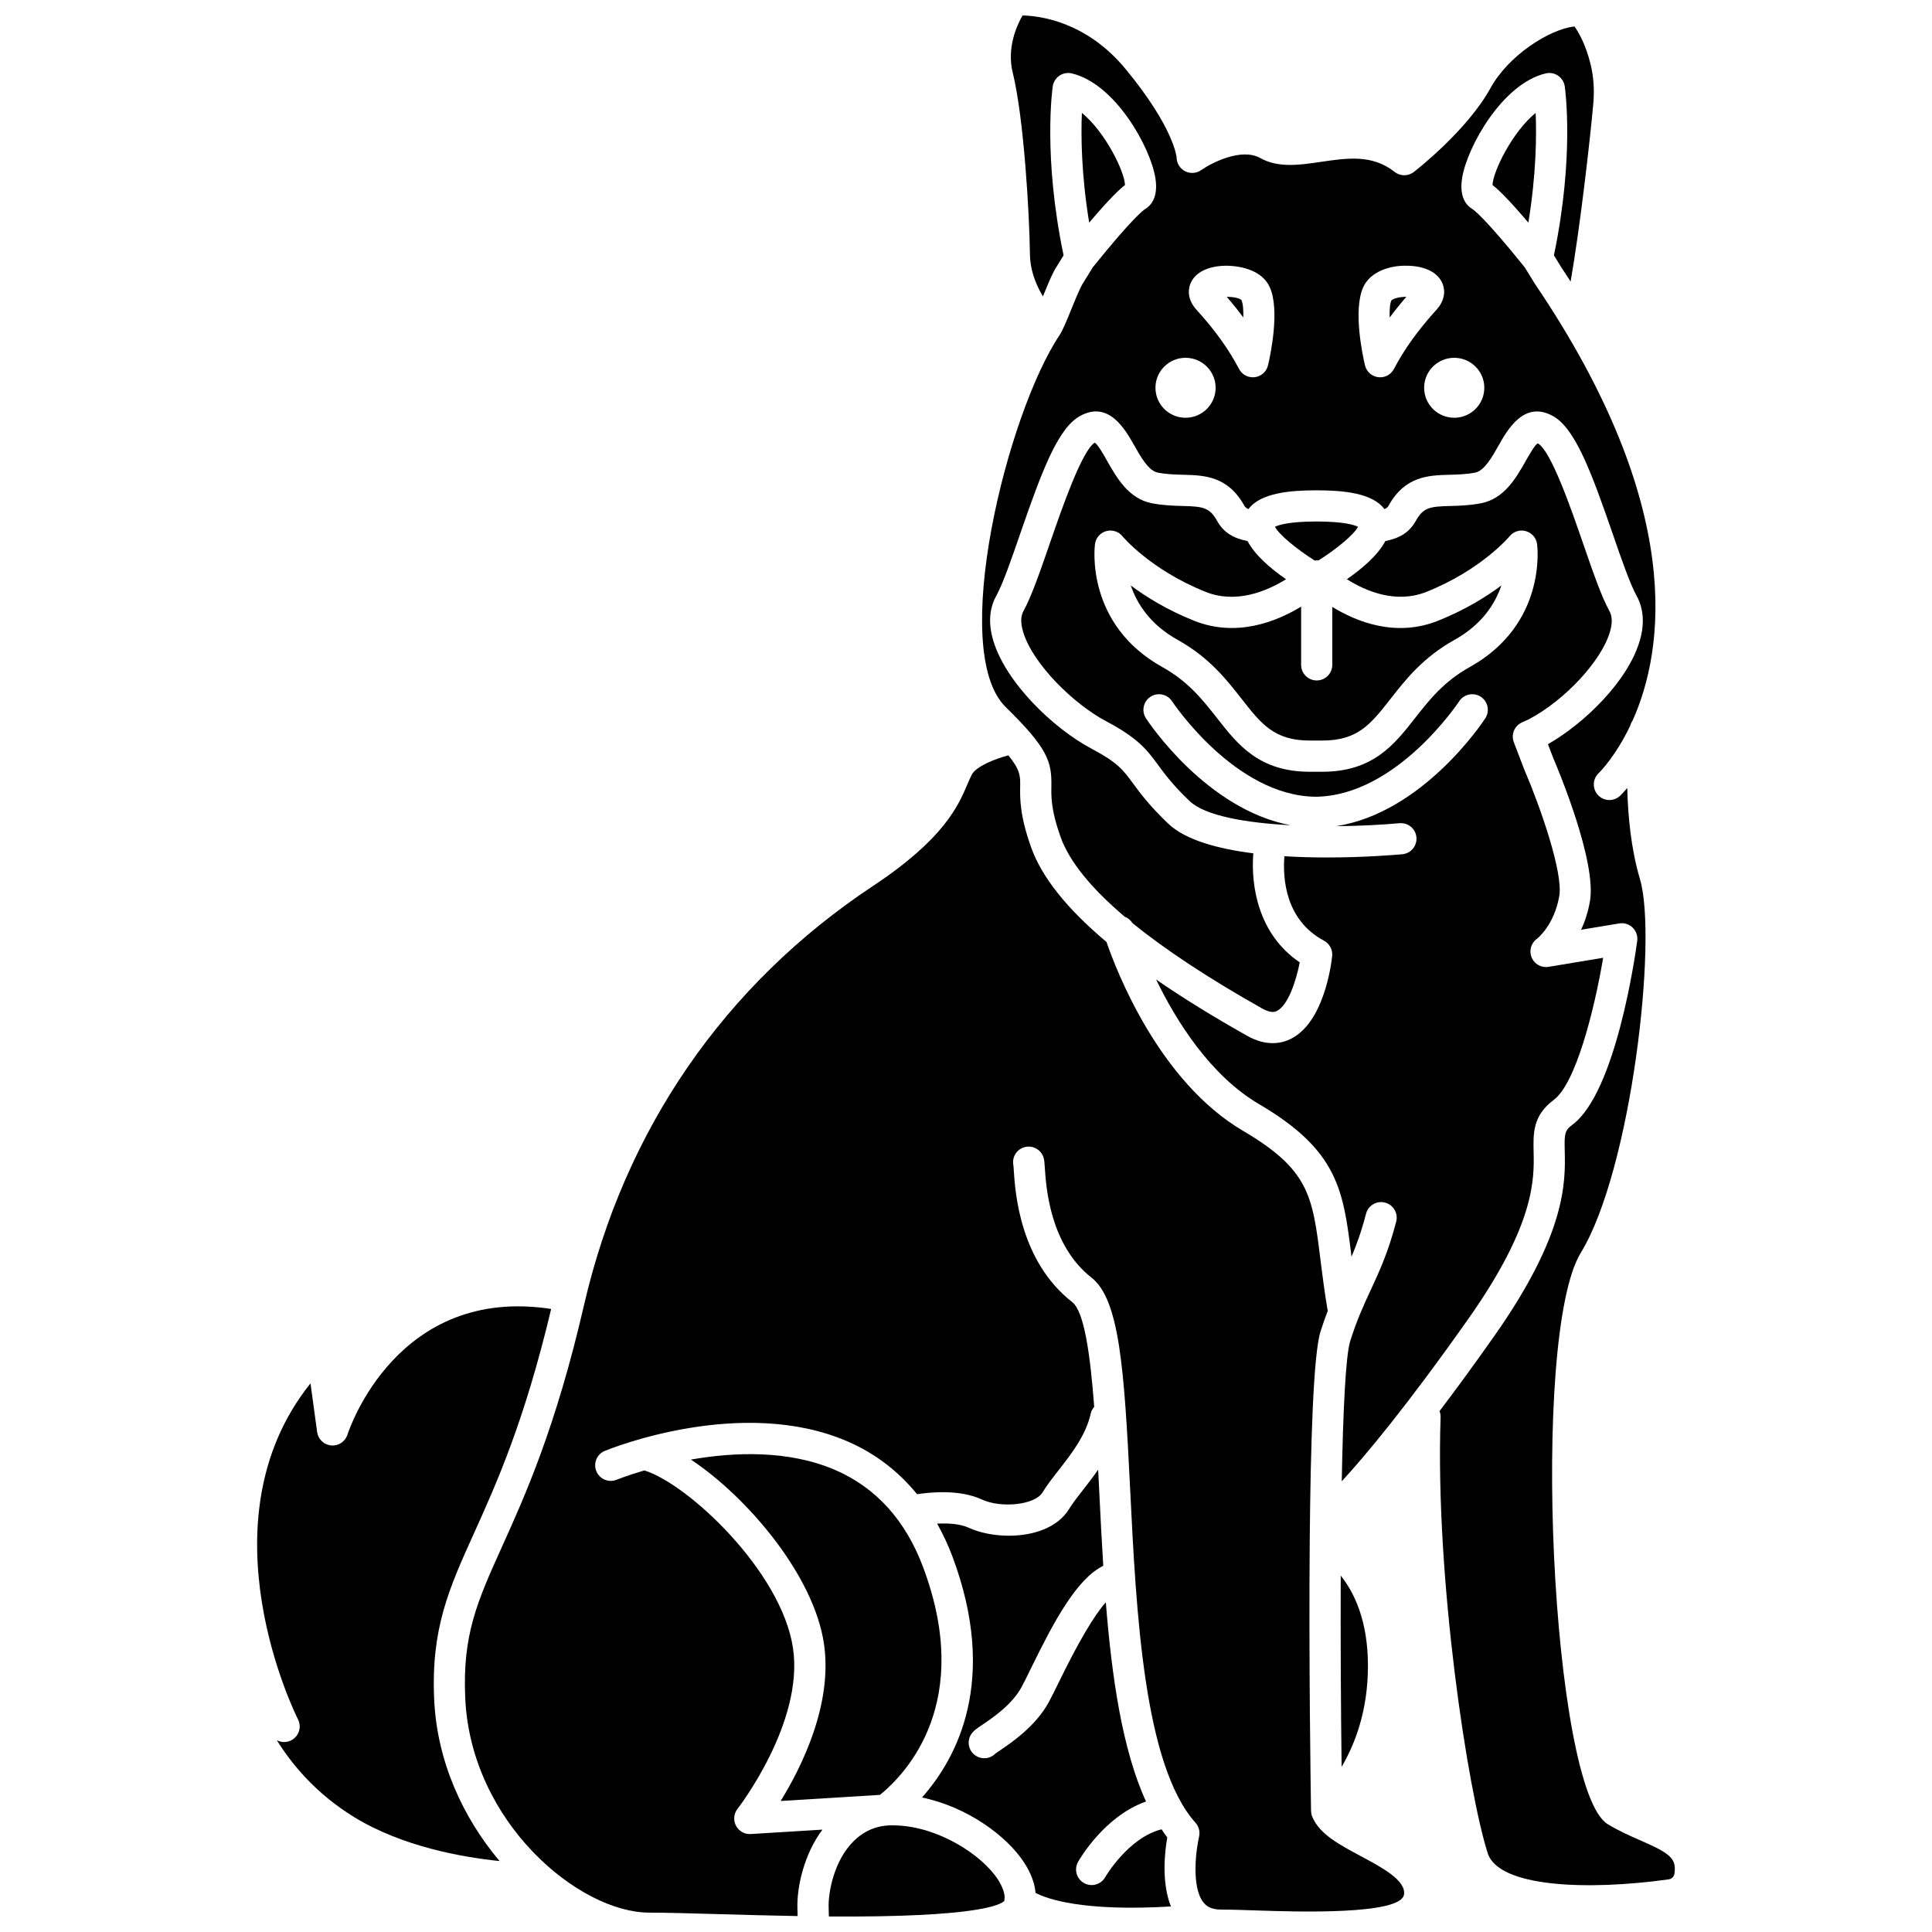
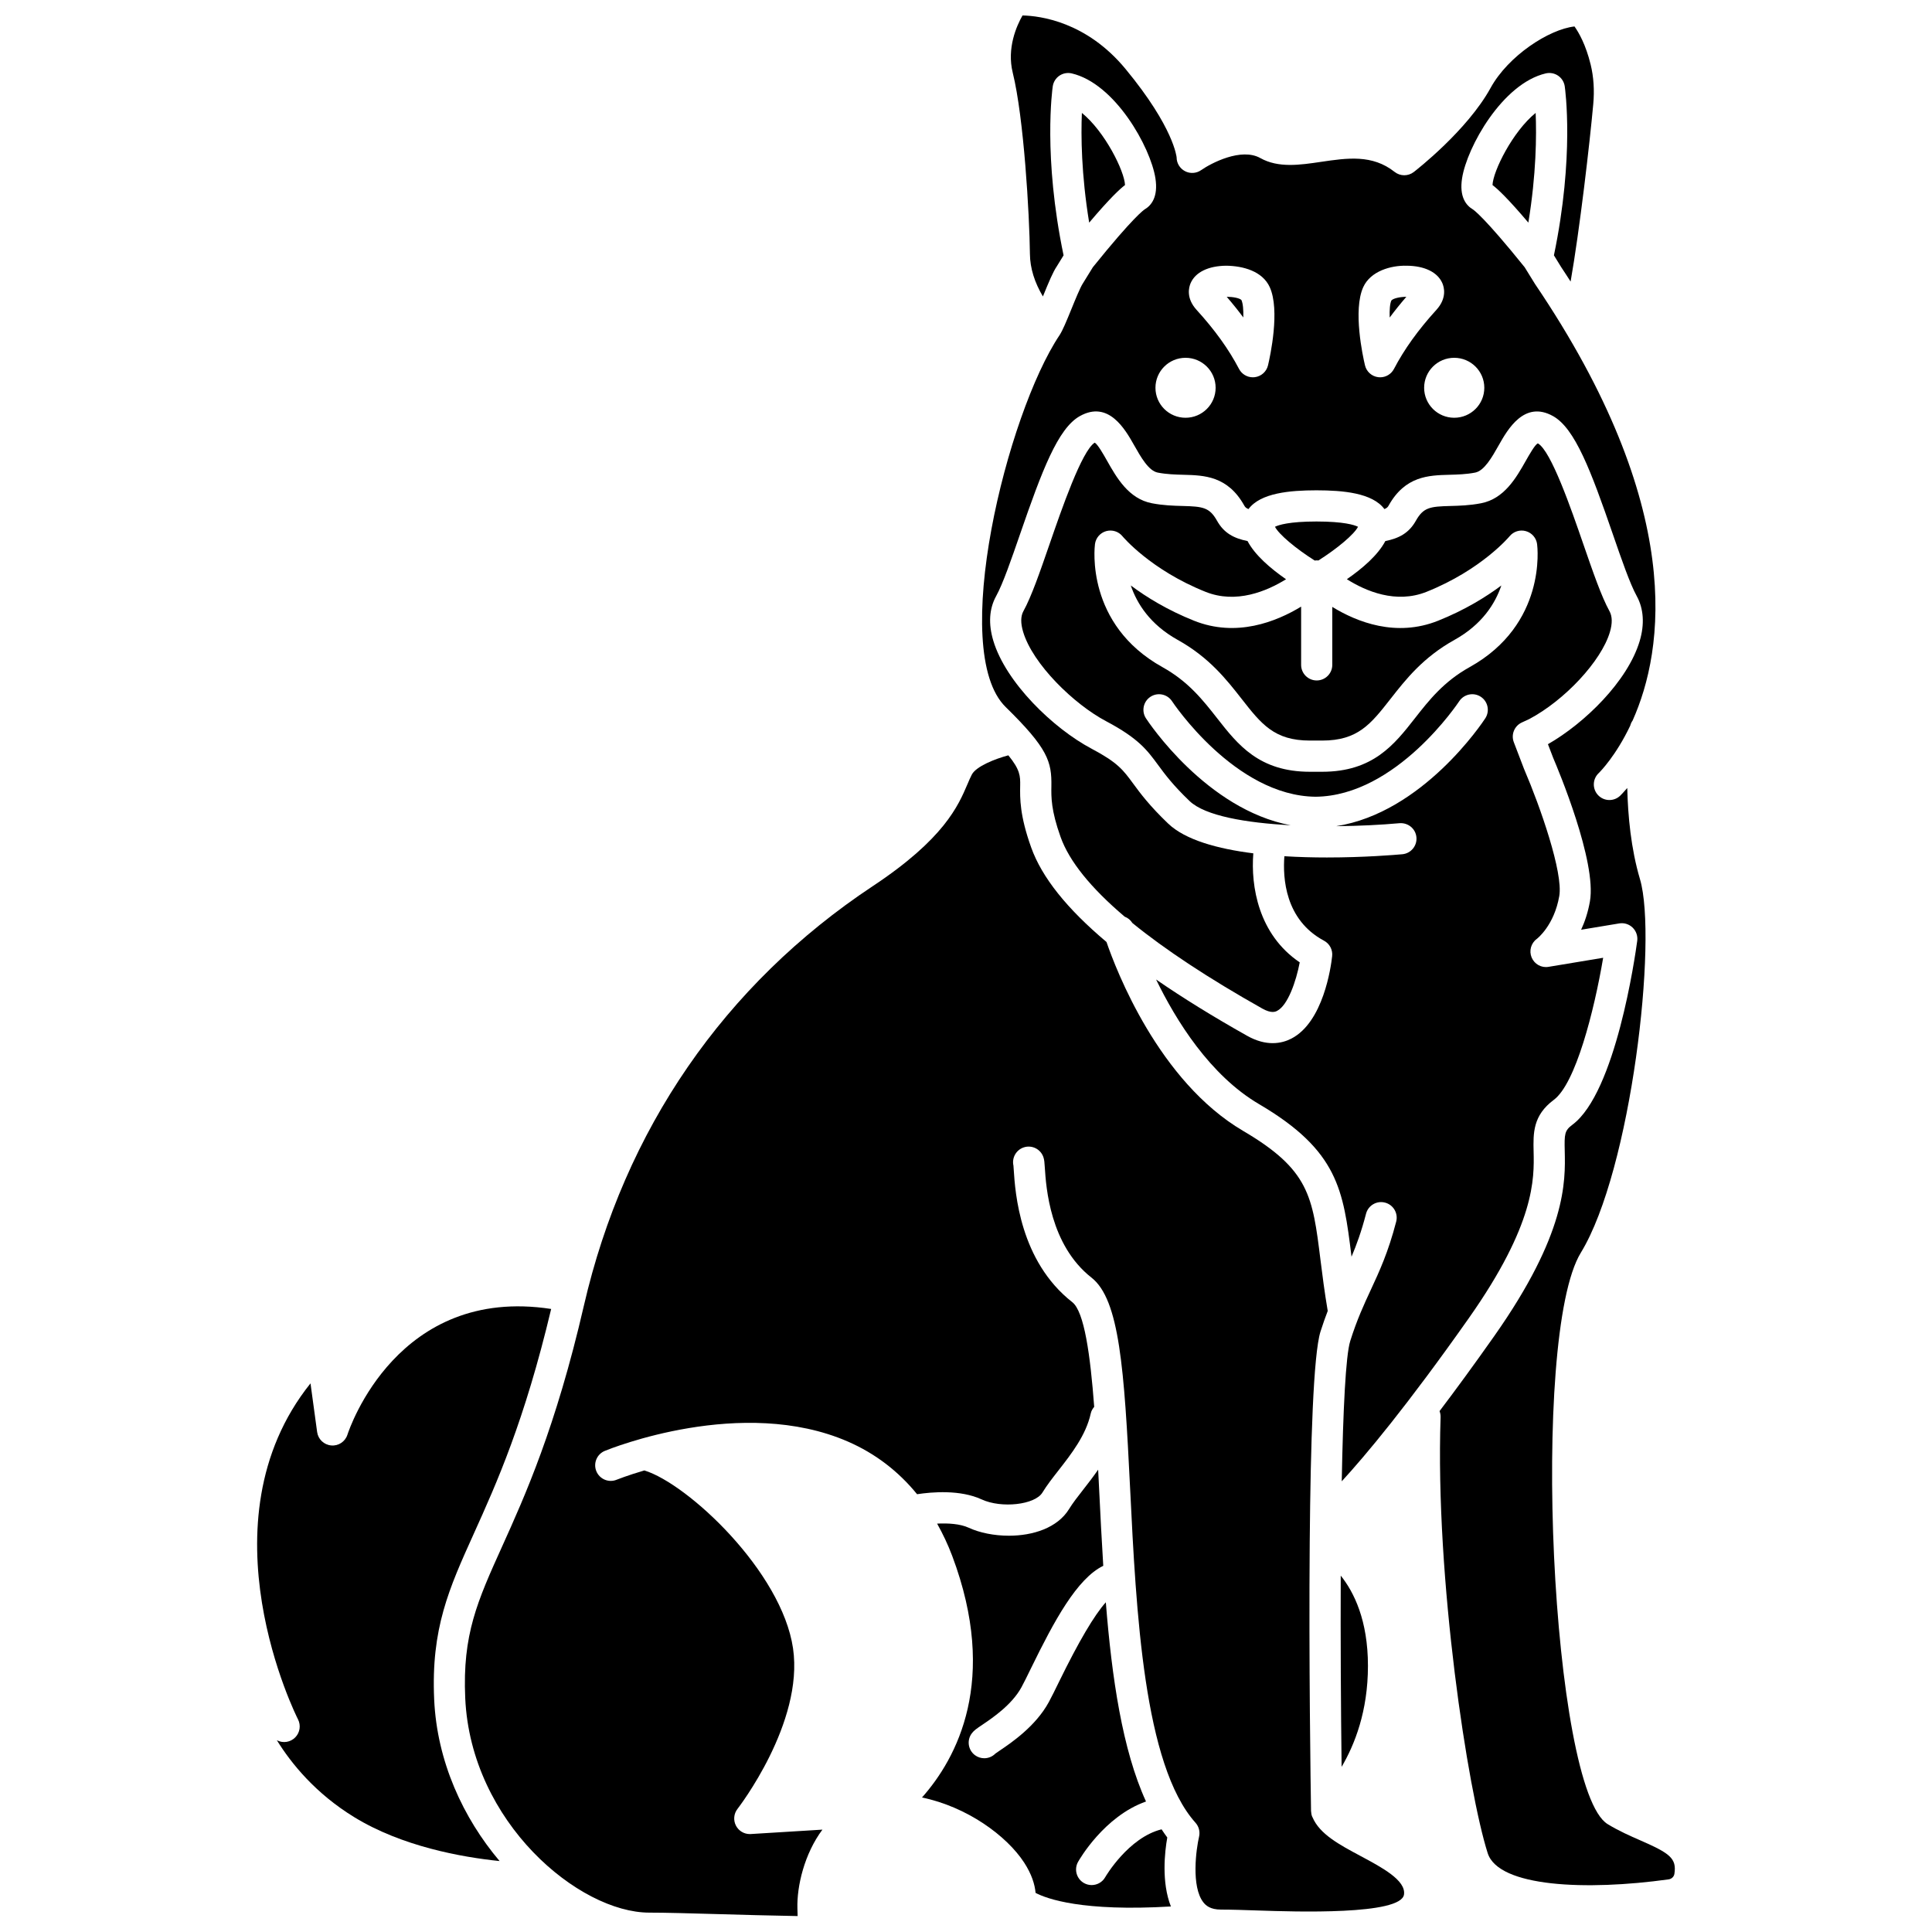
<svg xmlns="http://www.w3.org/2000/svg" width="800px" height="800px" version="1.1" viewBox="144 144 512 512">
  <defs>
    <clipPath id="c">
      <path d="m267 344h250v307.9h-250z" />
    </clipPath>
    <clipPath id="b">
-       <path d="m363 627h48v24.902h-48z" />
-     </clipPath>
+       </clipPath>
    <clipPath id="a">
      <path d="m404 148.09h184v495.91h-184z" />
    </clipPath>
  </defs>
  <g clip-path="url(#c)">
    <path d="m504.51 635.83c-5.551-2.961-10.777-5.766-12.66-10.191-0.023-0.051-0.055-0.094-0.074-0.145-0.012-0.031-0.031-0.062-0.051-0.094-0.172-0.441-0.25-0.898-0.27-1.359 0-0.027-0.016-0.051-0.016-0.078-0.102-6.375-0.609-40.098-0.348-71.402 0-0.105-0.008-0.211 0.004-0.316 0.219-25.512 0.957-49.348 2.848-55.363 0.641-2.023 1.277-3.789 1.918-5.465-0.859-5.078-1.43-9.586-1.926-13.57-2.094-16.867-2.961-23.848-20.477-34.137-22.43-13.168-33.695-42.703-36.223-50.07-10.496-8.828-17.125-17.129-19.957-25.039-3.055-8.523-2.981-13.066-2.922-16.383 0.043-2.559-0.012-4.223-3.133-8.047-3.609 0.953-8.551 2.949-9.676 5.094-0.406 0.773-0.762 1.613-1.148 2.527-2.469 5.777-6.199 14.512-25.109 27.043-39.332 26.082-65.805 64.531-76.559 111.19-7.457 32.352-15.66 50.508-21.648 63.766-6.582 14.57-10.559 23.367-9.793 40.234 1.496 32.973 30.176 56.84 48.781 56.84 4.348 0 10.707 0.184 18.133 0.391 6.453 0.188 13.723 0.391 21.176 0.52l-0.059-1.98c-0.176-5.965 1.859-14.539 6.629-20.926l-18.992 1.168c-0.086 0.004-0.172 0.008-0.258 0.008-1.527 0-2.938-0.848-3.656-2.211-0.754-1.441-0.598-3.188 0.406-4.469 0.172-0.227 17.609-22.75 14.711-42.539-2.981-20.336-27.82-43.586-39.398-47.148-4.481 1.312-7.242 2.426-7.34 2.461-2.109 0.871-4.519-0.145-5.387-2.254-0.863-2.109 0.141-4.519 2.25-5.387 1.469-0.605 36.395-14.68 64.438-2.457 7.281 3.176 13.371 7.875 18.312 13.941 3.945-0.605 11.434-1.242 17.109 1.375 5.258 2.434 14.141 1.426 16.105-1.812 1.148-1.891 2.656-3.82 4.25-5.859 3.422-4.387 7.305-9.355 8.562-15.117 0.148-0.68 0.492-1.246 0.914-1.742-1.031-13.734-2.629-25.25-5.805-27.738-13.953-10.938-15.133-29.125-15.52-35.098-0.027-0.48-0.051-0.852-0.078-1.102-0.457-2.039 0.695-4.137 2.719-4.816 2.16-0.723 4.5 0.438 5.227 2.606 0.238 0.715 0.281 1.359 0.371 2.777 0.328 5.062 1.324 20.465 12.371 29.129 7.414 5.816 8.664 24.098 10.234 55.902 1.605 32.633 3.609 73.246 17.328 88.562 0.898 1.004 1.25 2.394 0.941 3.703-0.75 3.184-2.152 13.223 1.16 17.41 0.645 0.812 1.824 1.898 4.625 1.898 2.82 0 6.277 0.117 10.066 0.246 9.34 0.312 37.758 1.281 38.465-4.262 0.516-3.766-5.906-7.191-11.574-10.211z" />
  </g>
  <path d="m486.21 419.25c-1.258 0.645-2.922 1.195-4.938 1.195-1.949 0-4.223-0.512-6.777-1.953-9.145-5.144-17.145-10.105-24.117-14.91 5.297 10.906 14.289 25.391 27.277 33.02 21.023 12.348 22.328 22.844 24.488 40.238 0.008 0.062 0.016 0.137 0.023 0.203 1.344-3.168 2.625-6.691 3.844-11.379 0.57-2.207 2.824-3.543 5.035-2.961 2.211 0.574 3.531 2.828 2.961 5.035-2.106 8.121-4.457 13.188-6.731 18.082-1.797 3.871-3.656 7.867-5.445 13.551-1.211 3.832-1.902 18.34-2.254 37.191 6.316-6.879 17.234-19.898 33.652-43.199 17.629-25.027 17.355-37 17.195-44.156-0.113-4.93-0.215-9.594 5.359-13.742 5.766-4.289 10.676-23.477 13.074-37.645l-14.473 2.402c-1.895 0.332-3.746-0.711-4.484-2.477-0.738-1.766-0.168-3.809 1.379-4.934 0.152-0.117 4.598-3.586 5.945-11.352 1.078-6.184-5.086-23.777-9.227-33.418-0.008-0.02-0.004-0.047-0.016-0.07-0.012-0.027-0.039-0.055-0.051-0.082l-2.754-7.199c-0.777-2.027 0.152-4.312 2.125-5.223l1.977-0.914c9.391-4.977 19.059-15.34 21.352-23.012 0.695-2.32 0.66-4.191-0.094-5.566-2.144-3.894-4.363-10.328-6.938-17.777-3.191-9.25-8.539-24.73-12.039-26.695-0.715 0.223-2.25 2.941-3.172 4.562-2.547 4.504-5.719 10.117-11.895 11.305-3.066 0.59-5.777 0.66-8.168 0.723-5.332 0.141-7.109 0.355-9.102 3.91-1.844 3.297-4.519 4.668-8.09 5.383-1.953 3.715-6.062 7.254-10.195 10.113 4.992 3.152 12.992 6.582 21.102 3.344 14.594-5.836 21.941-14.637 22.016-14.727 1.043-1.273 2.742-1.809 4.332-1.355 1.582 0.453 2.75 1.801 2.961 3.434 0.113 0.863 2.519 21.258-17.879 32.602-6.887 3.832-10.758 8.777-14.504 13.555-5.461 6.973-11.102 14.176-24.578 14.176h-3.246c-13.48 0-19.121-7.207-24.578-14.176-3.746-4.781-7.613-9.723-14.504-13.555-20.391-11.344-17.988-31.742-17.879-32.602 0.215-1.637 1.379-2.988 2.969-3.441 1.594-0.441 3.297 0.09 4.332 1.375 0.066 0.078 7.41 8.879 22.008 14.715 8.109 3.25 16.234-0.176 21.328-3.336-4.133-2.859-8.25-6.402-10.203-10.121-3.57-0.715-6.25-2.086-8.09-5.387-1.992-3.555-3.769-3.769-9.102-3.91-2.391-0.062-5.102-0.133-8.168-0.723-6.172-1.188-9.344-6.797-11.895-11.305-0.918-1.621-2.453-4.34-3.246-4.754-3.422 2.152-8.766 17.633-11.961 26.883-2.574 7.449-4.793 13.883-6.938 17.777-0.734 1.34-0.762 3.184-0.07 5.484 2.559 8.562 13.434 19.152 21.984 23.676 8.586 4.543 10.871 7.648 13.766 11.582 1.832 2.496 3.91 5.32 8.367 9.582 4.109 3.926 14.938 5.777 26.773 6.406-22.316-4.203-37.641-27.266-38.344-28.34-1.242-1.906-0.703-4.465 1.207-5.711 1.902-1.242 4.469-0.707 5.715 1.199 0.164 0.25 16.664 25.086 38.043 25.297 21.453-0.215 37.875-25.043 38.043-25.293 1.246-1.906 3.809-2.449 5.715-1.207 1.91 1.242 2.449 3.805 1.207 5.715-0.715 1.098-16.559 25.004-39.52 28.59 6.086-0.055 11.941-0.352 16.785-0.793 2.289-0.172 4.281 1.469 4.484 3.738 0.207 2.269-1.465 4.281-3.738 4.488-1.977 0.176-10.105 0.859-19.992 0.859-3.594 0-7.418-0.094-11.266-0.332-0.445 5.703 0.156 16.867 10.5 22.383 1.492 0.797 2.352 2.422 2.16 4.106-0.312 2.887-2.356 17.512-10.828 21.852z" />
-   <path d="m503.89 283.6c-0.957-0.48-3.742-1.391-11.004-1.398-7.266 0.004-10.047 0.922-11.004 1.398 0.992 1.973 5.445 5.734 10.527 8.949 0.336-0.047 0.656-0.059 0.992-0.02 5.059-3.207 9.496-6.957 10.488-8.93z" />
+   <path d="m503.89 283.6c-0.957-0.48-3.742-1.391-11.004-1.398-7.266 0.004-10.047 0.922-11.004 1.398 0.992 1.973 5.445 5.734 10.527 8.949 0.336-0.047 0.656-0.059 0.992-0.02 5.059-3.207 9.496-6.957 10.488-8.93" />
  <path d="m460.44 308.5c-7.094-2.836-12.672-6.285-16.77-9.344 1.621 4.777 5.094 10.336 12.418 14.414 8.348 4.641 12.938 10.504 16.988 15.68 5.191 6.629 8.621 11.008 18.074 11.008h3.246c9.457 0 12.883-4.383 18.074-11.008 4.051-5.176 8.648-11.039 16.988-15.68 7.32-4.07 10.793-9.629 12.414-14.414-4.098 3.062-9.676 6.508-16.766 9.344-11.121 4.453-21.5 0.348-28.039-3.664v15.363c0 2.281-1.852 4.129-4.129 4.129-2.281 0-4.129-1.852-4.129-4.129v-15.438c-6.617 4.027-17.176 8.211-28.371 3.738z" />
  <path d="m269.58 550.4c5.992-13.262 13.402-29.707 20.484-59.512-40.656-6.242-53.449 31.66-53.992 33.324-0.594 1.832-2.367 3.031-4.301 2.844-1.922-0.168-3.465-1.641-3.727-3.551l-1.758-12.898c-29.598 36.906-3.598 88.48-3.316 89.031 0.816 1.586 0.523 3.523-0.73 4.789-1.25 1.277-3.184 1.594-4.781 0.797l-0.094-0.051c3.844 6.211 10.285 14.133 20.52 20.398 12.652 7.75 28.395 10.586 38.512 11.629-9.637-11.398-16.59-26.344-17.336-42.809-0.855-18.824 3.914-29.383 10.52-43.992z" />
  <path d="m499.54 612.23c3.465-5.867 6.981-14.754 6.981-26.746 0-12.125-3.723-19.578-7.211-23.93-0.066 16.816 0.031 34.715 0.23 50.676z" />
-   <path d="m377.21 619.66c7.227-5.902 24.785-24.727 11.41-60.383-4.629-12.336-12.41-20.965-23.129-25.648-12.473-5.445-26.984-4.82-38.387-2.824 14.844 9.855 32.586 30.602 35.258 48.828 2.34 15.969-5.832 32.488-11.473 41.645z" />
  <path d="m453.34 630.95c-0.527-0.672-1.012-1.43-1.508-2.16-8.805 2.176-14.863 12.551-14.926 12.66-0.754 1.352-2.16 2.113-3.609 2.113-0.684 0-1.375-0.168-2.016-0.527-1.988-1.113-2.699-3.629-1.586-5.617 0.316-0.57 6.918-12.094 18.008-16.004-6.25-13.637-9.055-32.766-10.648-52.793-3.047 3.398-7.168 10.367-12.375 21.016-1.078 2.207-2.008 4.106-2.742 5.449-3.5 6.422-9.941 10.766-13.031 12.855-0.477 0.32-0.863 0.578-1.113 0.77-0.797 0.812-1.871 1.242-2.957 1.242-0.863 0-1.73-0.27-2.477-0.824-1.82-1.371-2.191-3.961-0.82-5.781 0.59-0.785 1.312-1.273 2.75-2.242 2.75-1.855 7.863-5.312 10.406-9.965 0.691-1.273 1.562-3.051 2.574-5.125 6.043-12.363 12.117-23.68 19.105-27.059-0.426-6.727-0.754-13.473-1.082-20.051-0.086-1.793-0.176-3.609-0.273-5.43-1.324 1.906-2.695 3.68-3.965 5.301-1.441 1.848-2.805 3.59-3.699 5.066-3.098 5.094-9.656 7.137-15.988 7.137-3.926 0-7.766-0.781-10.637-2.109-2.289-1.059-5.496-1.238-8.387-1.098 1.5 2.688 2.863 5.531 4.019 8.609 12.348 32.914 1.207 53.57-8.027 63.973 11.914 2.469 22.426 10.102 27.078 17.258 1.973 3.043 2.82 5.734 3.023 8.023 3.004 1.582 12.434 4.992 35.859 3.598-2.531-6.422-1.641-14.449-0.957-18.285z" />
  <g clip-path="url(#b)">
    <path d="m381.37 627.75c-4.609-0.23-8.25 1.27-11.234 4.262-5.031 5.043-6.664 13.25-6.539 17.543l0.07 2.332c39.031 0.281 45.453-3.055 46.48-4.113 0.02-0.055 0-0.121 0.016-0.172 0.004-0.086 0.012-0.168 0.023-0.258 0.297-1.648-0.883-3.953-1.719-5.238-4.328-6.664-15.926-14.051-27.098-14.355z" />
  </g>
  <path d="m512.28 228.15c1.355-1.824 2.824-3.652 4.414-5.492-1.633 0.012-3.438 0.375-3.969 0.973-0.387 0.863-0.512 2.508-0.445 4.519z" />
  <path d="m539.53 193.04c1.352 1.027 3.961 3.426 9.5 9.957 2.106-12.859 2.184-23.086 1.934-29.074-6.086 4.93-11.289 15.414-11.434 19.117z" />
  <g clip-path="url(#a)">
    <path d="m578.71 631.72c-2.691-1.176-5.746-2.516-8.668-4.309-14.926-9.141-20.57-129.44-7.106-151.43 13.352-21.812 20.406-83.094 15.672-99.004-2.394-8.055-3.199-16.84-3.367-24.148-0.98 1.145-1.672 1.844-1.875 2.039-0.801 0.77-1.828 1.148-2.859 1.148-1.086 0-2.168-0.426-2.981-1.273-1.574-1.645-1.523-4.254 0.117-5.832 0.551-0.535 4.613-4.691 8.387-12.605 0.133-0.5 0.332-0.945 0.625-1.348 8.371-18.719 14.176-56.562-25.875-115.72l-2.734-4.426c-10.746-13.336-13.52-15.207-13.805-15.375-1.699-1.02-3.551-3.269-2.773-8.211 1.301-8.273 10.715-25.105 22.18-27.777 1.117-0.258 2.312-0.043 3.266 0.609 0.953 0.652 1.594 1.672 1.758 2.816 0.113 0.762 2.602 18.582-2.867 44.789l1.906 3.094c0.883 1.309 1.672 2.57 2.516 3.859 2.394-13.586 5.074-36.711 6.004-47.031 0.336-3.699 0.102-7.211-0.68-10.438-1.297-5.328-3.172-8.555-4.293-10.137-6.758 0.762-17.551 7.766-22.234 16.289-6.203 11.289-19.781 21.84-20.355 22.285-1.5 1.16-3.598 1.145-5.082-0.027-5.918-4.68-12.543-3.691-19.559-2.656-5.527 0.82-11.25 1.668-16.02-1.008-5.059-2.844-13.043 1.34-15.688 3.191-1.258 0.879-2.914 0.996-4.277 0.281-1.363-0.711-2.227-2.117-2.227-3.656-0.004 0-0.629-7.809-13.535-23.43-10.359-12.539-22.648-14.082-27.301-14.18-1.547 2.703-4.215 8.637-2.586 15.199 2.938 11.84 4.43 37.535 4.547 48.027 0.043 3.785 1.246 7.543 3.441 11.238 1.617-3.973 2.68-6.5 3.668-7.957l1.809-2.941c-5.469-26.211-2.977-44.031-2.867-44.789 0.168-1.145 0.805-2.164 1.758-2.816 0.949-0.652 2.137-0.867 3.266-0.609 11.465 2.672 20.879 19.5 22.18 27.777 0.777 4.938-1.078 7.191-2.769 8.211-0.285 0.168-3.062 2.039-13.805 15.371l-2.641 4.281c-0.68 1.008-2.066 4.41-2.981 6.66-1.434 3.519-2.363 5.746-3.184 7.035-0.012 0.016-0.027 0.027-0.039 0.047-0.008 0.012-0.008 0.023-0.012 0.031-13.91 20.809-29.453 83.625-14.246 98.508 11.199 10.965 12.215 14.461 12.109 20.992-0.047 2.832-0.102 6.356 2.445 13.461 2.301 6.422 7.992 13.477 16.992 21.109 0.84 0.312 1.527 0.875 2.016 1.656 8.715 7.094 20.195 14.672 34.461 22.699 2.422 1.355 3.492 0.812 3.898 0.602 2.844-1.453 5.039-7.789 6.004-12.855-10.973-7.414-12.992-20.227-12.301-28.895-9.391-1.184-17.996-3.519-22.574-7.891-4.981-4.762-7.383-8.031-9.316-10.66-2.613-3.555-4.055-5.512-10.973-9.176-10.207-5.402-22.738-17.578-26.039-28.609-1.348-4.5-1.094-8.48 0.746-11.832 1.805-3.273 4.019-9.695 6.367-16.492 5.777-16.738 9.996-27.949 15.805-31.203 7.621-4.277 12.031 3.516 14.395 7.703 1.801 3.184 3.844 6.793 6.266 7.262 2.402 0.461 4.648 0.52 6.82 0.578 5.492 0.145 11.711 0.309 16.094 8.137 0.195 0.348 0.391 0.664 1.129 0.953 3.184-4.301 11.043-4.965 17.938-4.973h0.012 0.062 0.062 0.012c6.894 0.008 14.754 0.672 17.938 4.973 0.734-0.293 0.938-0.609 1.129-0.953 4.383-7.824 10.602-7.992 16.09-8.137 2.172-0.059 4.422-0.117 6.82-0.578 2.422-0.465 4.465-4.074 6.266-7.262 2.367-4.188 6.785-11.965 14.395-7.703 5.805 3.254 10.027 14.465 15.805 31.203 2.344 6.797 4.562 13.215 6.367 16.492 1.836 3.34 2.106 7.457 0.777 11.914-3.199 10.707-14.645 21.801-24.312 27.332l1.391 3.633c1.32 3.086 11.566 27.484 9.738 38-0.508 2.914-1.355 5.422-2.336 7.539l10.098-1.676c1.301-0.219 2.613 0.199 3.551 1.109 0.938 0.914 1.391 2.219 1.219 3.516-0.551 4.09-5.707 40.191-17.176 48.723-2.09 1.559-2.141 2.453-2.035 6.938 0.188 8.172 0.496 21.855-18.703 49.105-5.394 7.656-10.199 14.215-14.473 19.852 0.195 0.504 0.297 1.055 0.277 1.629-1.457 42.816 7.254 99.129 12.484 115.52 2.879 9.008 26.152 9.98 47.945 6.945 0.785-0.105 1.418-0.707 1.531-1.453 0.648-4.156-1.254-5.473-9.023-8.879zm-120.53-377.01c-4.402 0-7.973-3.555-7.973-7.945s3.566-7.945 7.973-7.945c4.402 0 7.973 3.555 7.973 7.945s-3.57 7.945-7.973 7.945zm21.859-13.906c-0.395 1.68-1.793 2.934-3.508 3.152-0.172 0.02-0.344 0.031-0.516 0.031-1.523 0-2.941-0.844-3.66-2.219-2.723-5.207-6.398-10.324-11.242-15.641-2.859-3.137-2.055-6.016-1.578-7.109 1.262-2.891 4.703-4.562 9.441-4.602 4.461 0.059 9.59 1.441 11.516 5.676 2.781 6.094 0.113 18.324-0.453 20.711zm33.375 0.965c-0.719 1.375-2.137 2.219-3.66 2.219-0.172 0-0.344-0.008-0.516-0.031-1.715-0.215-3.109-1.469-3.508-3.152-0.566-2.387-3.234-14.613-0.457-20.715 1.926-4.231 7.293-5.781 11.508-5.672 4.738 0.031 8.18 1.715 9.445 4.602 0.48 1.094 1.281 3.973-1.578 7.109-4.836 5.316-8.512 10.434-11.234 15.641zm15.969 12.941c-4.402 0-7.973-3.555-7.973-7.945s3.566-7.945 7.973-7.945c4.402 0 7.973 3.555 7.973 7.945 0.004 4.391-3.57 7.945-7.973 7.945z" />
  </g>
  <path d="m469.09 222.65c1.594 1.848 3.055 3.668 4.402 5.481 0.055-2.031-0.086-3.707-0.504-4.621-0.484-0.52-2.273-0.855-3.898-0.859z" />
  <path d="m442.14 193.04c-0.145-3.703-5.348-14.188-11.43-19.113-0.25 5.988-0.172 16.207 1.934 29.074 5.535-6.535 8.148-8.934 9.496-9.961z" />
</svg>